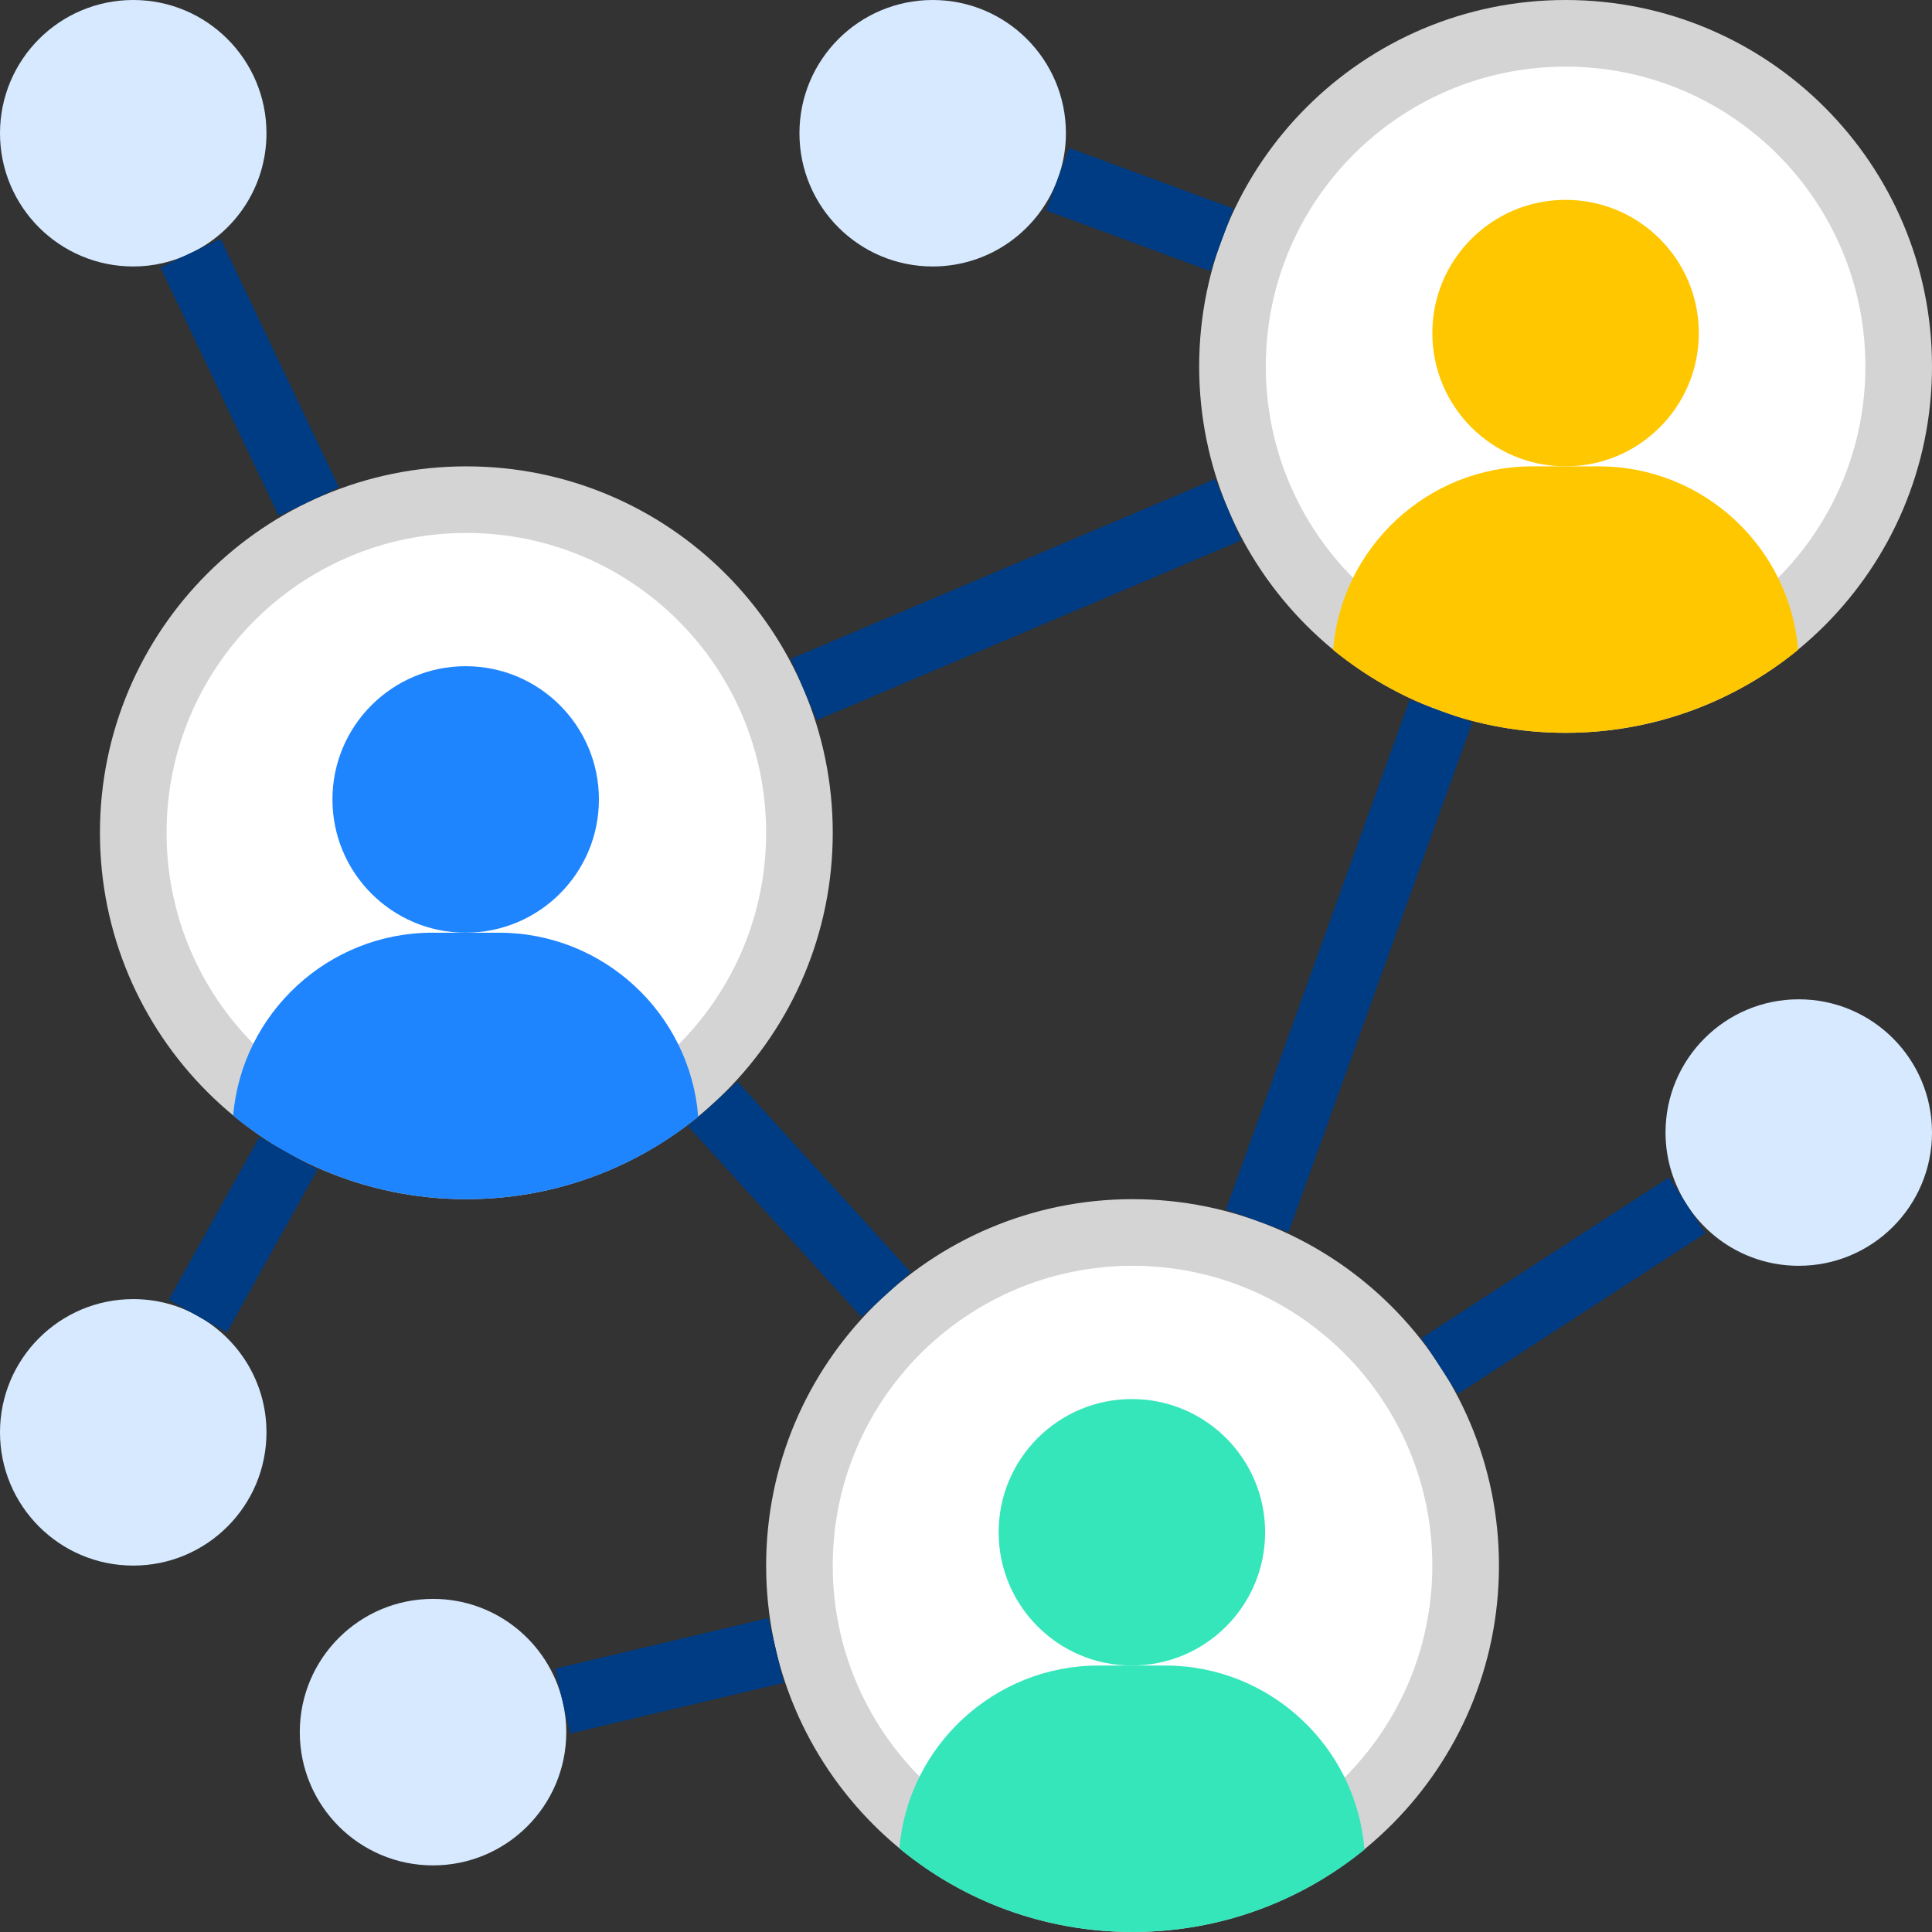
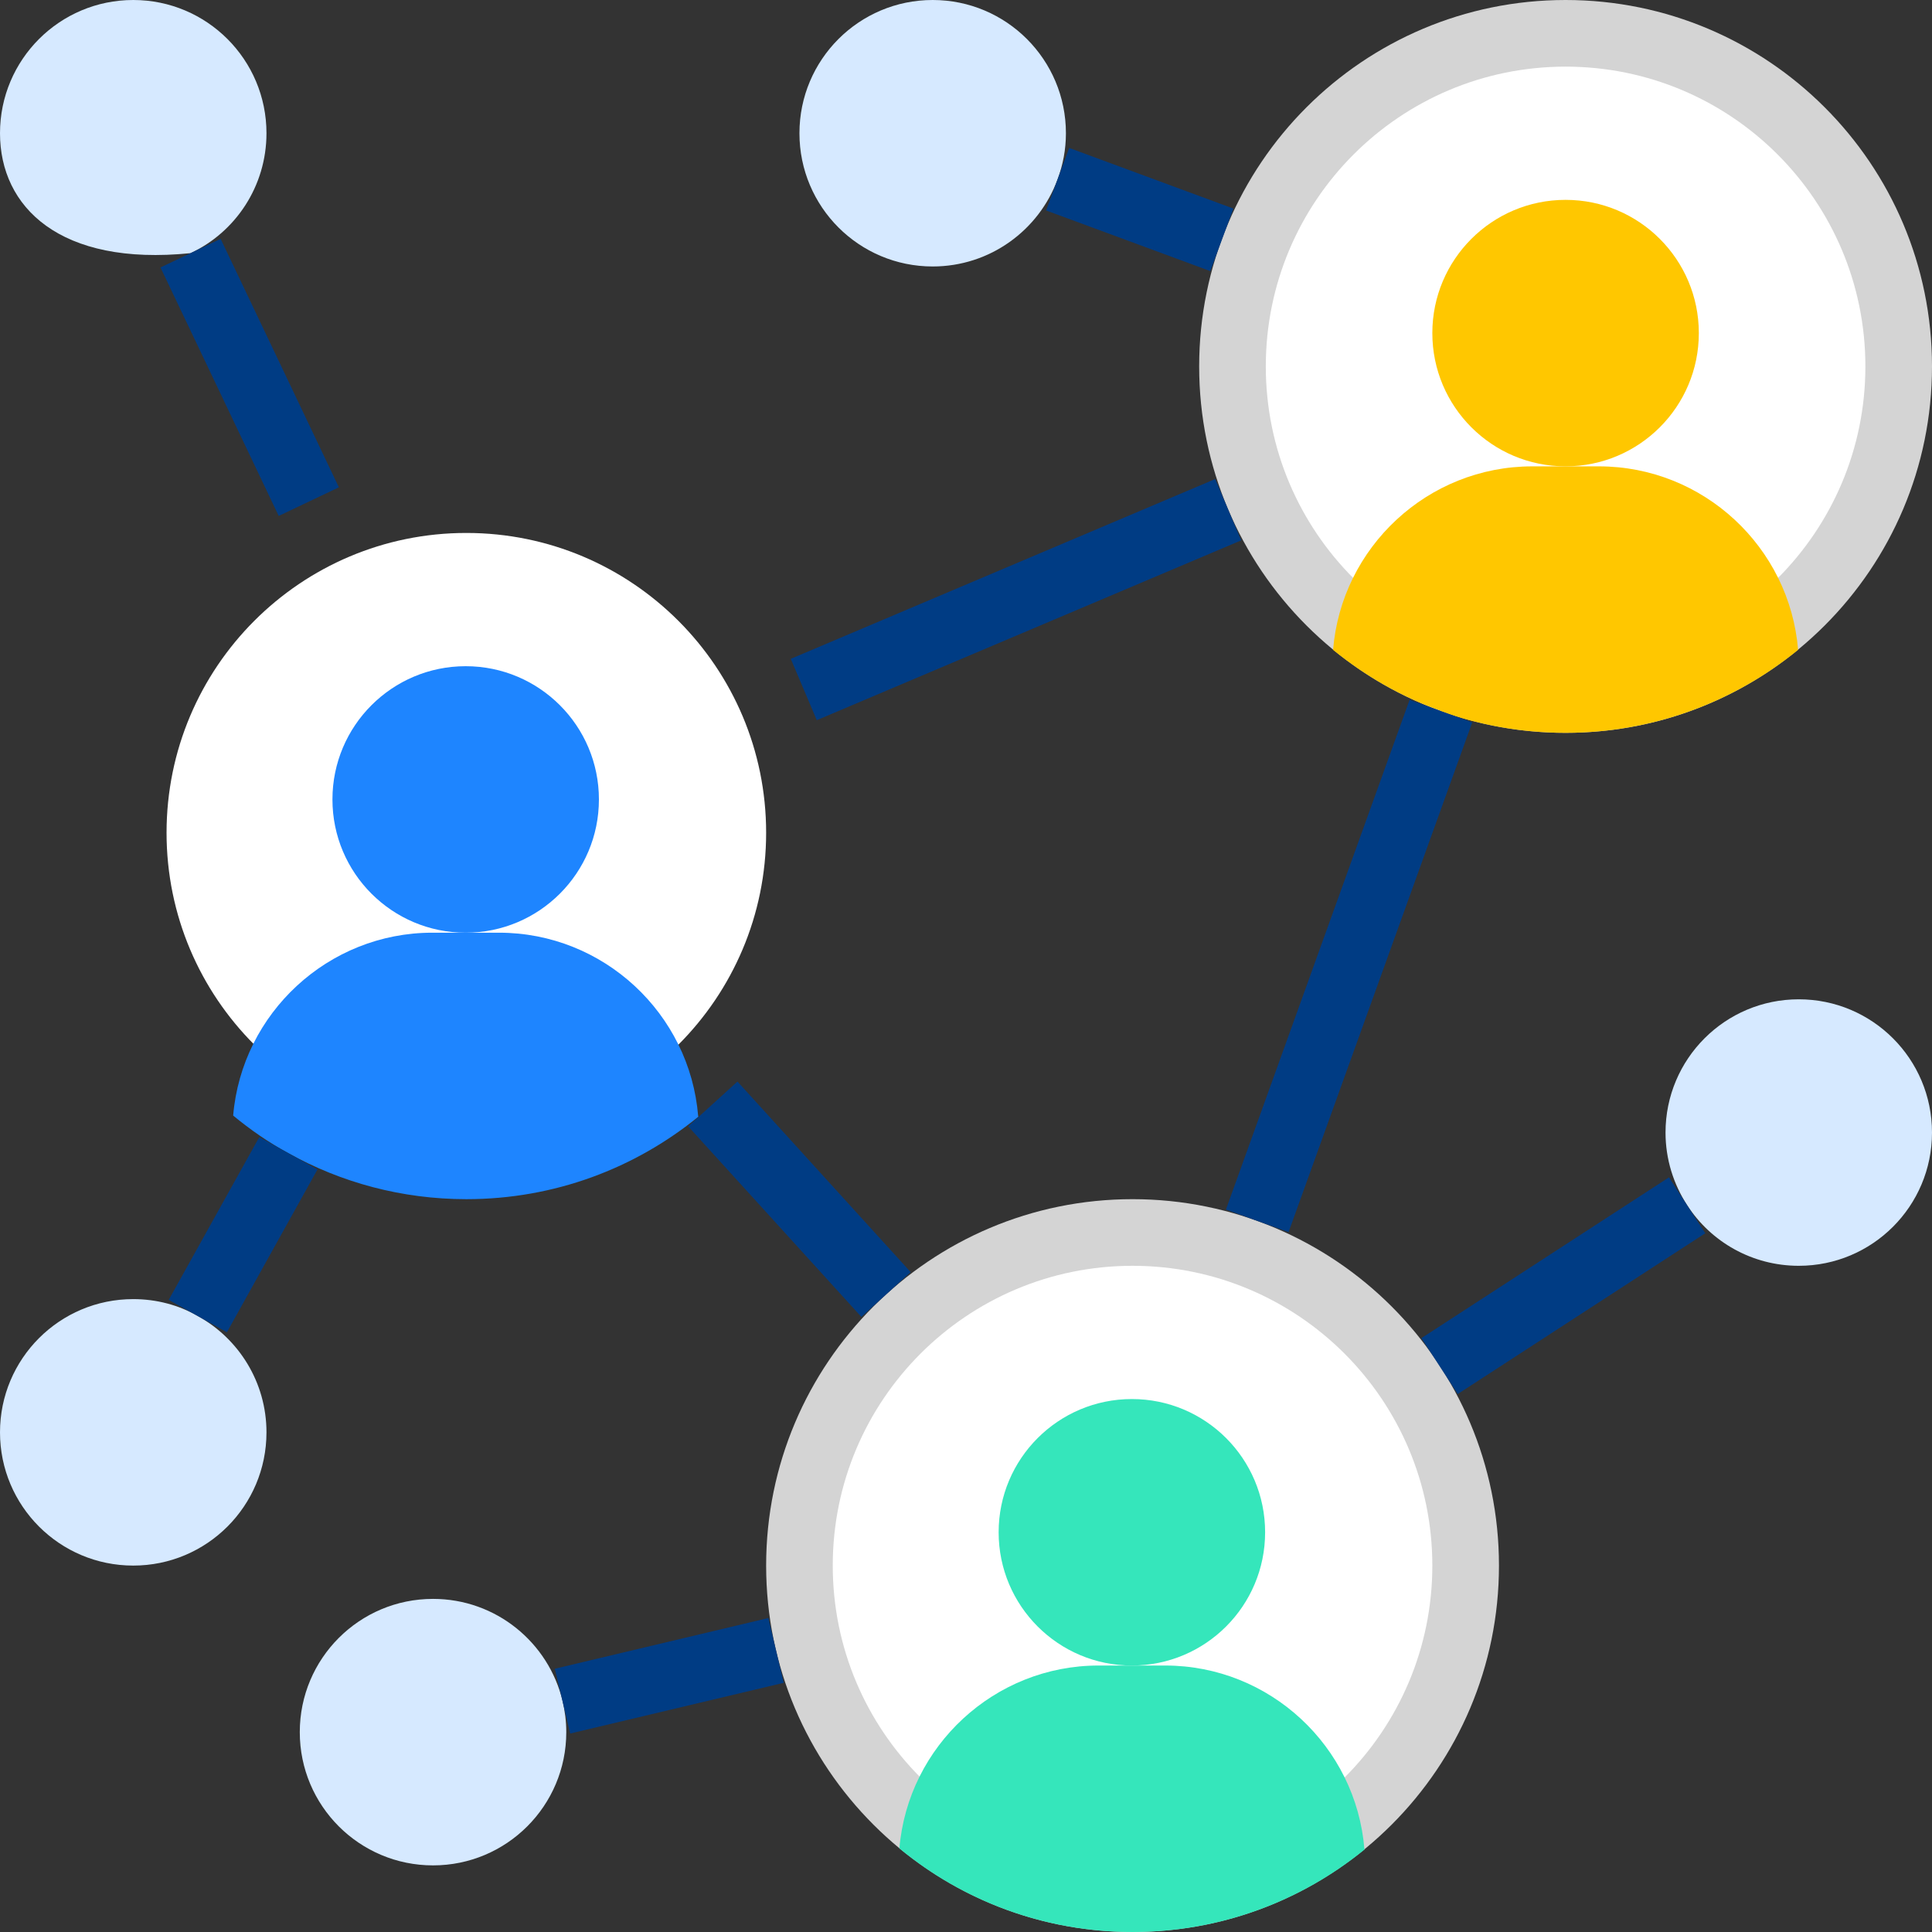
<svg xmlns="http://www.w3.org/2000/svg" width="96" height="96" viewBox="0 0 96 96" fill="none">
  <rect x="0" y="0" width="96" height="96" fill="#333333" stroke="none" />
  <g clip-path="url(#clip0_281_19139)">
-     <path d="M41.379 41.38C41.379 51.435 33.228 59.587 23.172 59.587C13.117 59.587 4.966 51.435 4.966 41.38C4.966 31.324 13.117 23.173 23.172 23.173C33.228 23.173 41.379 31.324 41.379 41.38Z" fill="#D4D4D4" />
    <path d="M38.069 41.379C38.069 49.606 31.4 56.276 23.172 56.276C14.945 56.276 8.276 49.606 8.276 41.379C8.276 33.152 14.945 26.482 23.172 26.482C31.4 26.482 38.069 33.152 38.069 41.379Z" fill="white" />
    <path d="M96 18.207C96 28.262 87.849 36.414 77.793 36.414C67.738 36.414 59.586 28.262 59.586 18.207C59.586 8.151 67.738 0 77.793 0C87.849 0 96 8.151 96 18.207Z" fill="#D4D4D4" />
    <path d="M92.69 18.207C92.69 26.434 86.02 33.104 77.793 33.104C69.566 33.104 62.897 26.434 62.897 18.207C62.897 9.98 69.566 3.311 77.793 3.311C86.02 3.311 92.69 9.98 92.69 18.207Z" fill="white" />
    <path d="M74.483 77.793C74.483 87.848 66.331 96 56.276 96C46.22 96 38.069 87.848 38.069 77.793C38.069 67.737 46.22 59.586 56.276 59.586C66.331 59.586 74.483 67.737 74.483 77.793Z" fill="#D4D4D4" />
    <path d="M71.172 77.793C71.172 86.02 64.503 92.69 56.276 92.69C48.048 92.69 41.379 86.02 41.379 77.793C41.379 69.566 48.048 62.897 56.276 62.897C64.503 62.897 71.172 69.566 71.172 77.793Z" fill="white" />
    <path d="M89.379 62.897C87.062 62.897 85.009 61.705 83.834 59.885C83.156 58.841 82.759 57.6 82.759 56.276C82.759 52.618 85.721 49.655 89.379 49.655C93.037 49.655 96 52.618 96 56.276C96 59.934 93.037 62.897 89.379 62.897Z" fill="#D6E9FF" />
    <path d="M89.346 32.292C86.201 34.858 82.179 36.414 77.793 36.414C75.609 36.414 73.523 36.034 71.602 35.339V35.322C69.633 34.627 67.829 33.584 66.24 32.292C66.654 27.195 70.941 23.173 76.138 23.173H79.448C84.646 23.173 88.932 27.195 89.346 32.292Z" fill="#FFC700" />
    <path d="M84.414 16.551C84.414 20.208 81.449 23.172 77.793 23.172C74.137 23.172 71.172 20.208 71.172 16.551C71.172 12.895 74.137 9.931 77.793 9.931C81.449 9.931 84.414 12.895 84.414 16.551Z" fill="#FFC700" />
    <path d="M56.276 96C51.873 96 47.834 94.444 44.69 91.846C45.12 86.764 49.407 82.759 54.587 82.759H57.898C63.095 82.759 67.382 86.781 67.796 91.878L67.813 91.895C64.667 94.461 60.662 96 56.276 96Z" fill="#35E6BB" />
    <path d="M62.863 76.138C62.863 79.794 59.899 82.759 56.243 82.759C52.586 82.759 49.622 79.794 49.622 76.138C49.622 72.482 52.586 69.518 56.243 69.518C59.899 69.518 62.863 72.482 62.863 76.138Z" fill="#35E6BB" />
    <path d="M46.345 0C50.003 0 52.965 2.963 52.965 6.621C52.965 7.432 52.817 8.193 52.552 8.905C51.625 11.438 49.192 13.241 46.345 13.241C42.687 13.241 39.724 10.279 39.724 6.621C39.724 2.963 42.687 0 46.345 0Z" fill="#D6E9FF" />
    <path d="M23.172 59.586C19.962 59.586 16.949 58.758 14.334 57.302C13.357 56.772 12.447 56.143 11.586 55.432C12.016 50.35 16.304 46.345 21.484 46.345H24.794C29.992 46.345 34.279 50.367 34.692 55.464L34.709 55.481C31.564 58.047 27.558 59.586 23.172 59.586Z" fill="#1E85FF" />
    <path d="M29.76 39.724C29.76 43.38 26.796 46.345 23.139 46.345C19.483 46.345 16.519 43.38 16.519 39.724C16.519 36.068 19.483 33.103 23.139 33.103C26.796 33.103 29.76 36.068 29.76 39.724Z" fill="#1E85FF" />
    <path d="M21.517 92.69C17.859 92.69 14.896 89.727 14.896 86.069C14.896 82.411 17.859 79.448 21.517 79.448C24.646 79.448 27.261 81.617 27.956 84.529C28.072 85.026 28.138 85.54 28.138 86.069C28.138 89.727 25.175 92.69 21.517 92.69Z" fill="#D6E9FF" />
    <path d="M6.621 64.552C7.78 64.552 8.888 64.85 9.832 65.395C11.867 66.521 13.241 68.69 13.241 71.172C13.241 74.83 10.279 77.793 6.621 77.793C2.963 77.793 0 74.83 0 71.172C0 67.515 2.963 64.552 6.621 64.552Z" fill="#D6E9FF" />
-     <path d="M6.621 0C10.279 0 13.241 2.963 13.241 6.621C13.241 9.252 11.702 11.537 9.468 12.579C8.607 13.009 7.63 13.241 6.621 13.241C2.963 13.241 0 10.279 0 6.621C0 2.963 2.963 0 6.621 0Z" fill="#D6E9FF" />
+     <path d="M6.621 0C10.279 0 13.241 2.963 13.241 6.621C13.241 9.252 11.702 11.537 9.468 12.579C2.963 13.241 0 10.279 0 6.621C0 2.963 2.963 0 6.621 0Z" fill="#D6E9FF" />
    <path d="M7.974 13.29L10.963 11.867L16.839 24.215L13.849 25.637L7.974 13.29Z" fill="#003C84" />
    <path d="M8.383 64.59L12.885 56.498L15.777 58.107L11.275 66.2L8.383 64.59Z" fill="#003C84" />
    <path d="M51.98 10.458L53.127 7.351L61.287 10.364L60.14 13.471L51.98 10.458Z" fill="#003C84" />
    <path d="M60.915 60.103L70.042 34.774L73.155 35.895L64.028 61.225L60.915 60.103Z" fill="#003C84" />
    <path d="M70.629 66.491L82.931 58.501L84.735 61.279L72.434 69.269L70.629 66.491Z" fill="#003C84" />
    <path d="M34.194 55.968L36.644 53.741L45.251 63.211L42.801 65.437L34.194 55.968Z" fill="#003C84" />
    <path d="M27.57 82.918L38.179 80.398L38.943 83.618L28.334 86.137L27.57 82.918Z" fill="#003C84" />
    <path d="M39.293 32.737L60.384 23.802L61.675 26.85L40.585 35.785L39.293 32.737Z" fill="#003C84" />
  </g>
  <defs>
    <clipPath id="clip0_281_19139">
      <rect width="96" height="96" fill="" />
    </clipPath>
  </defs>
</svg>